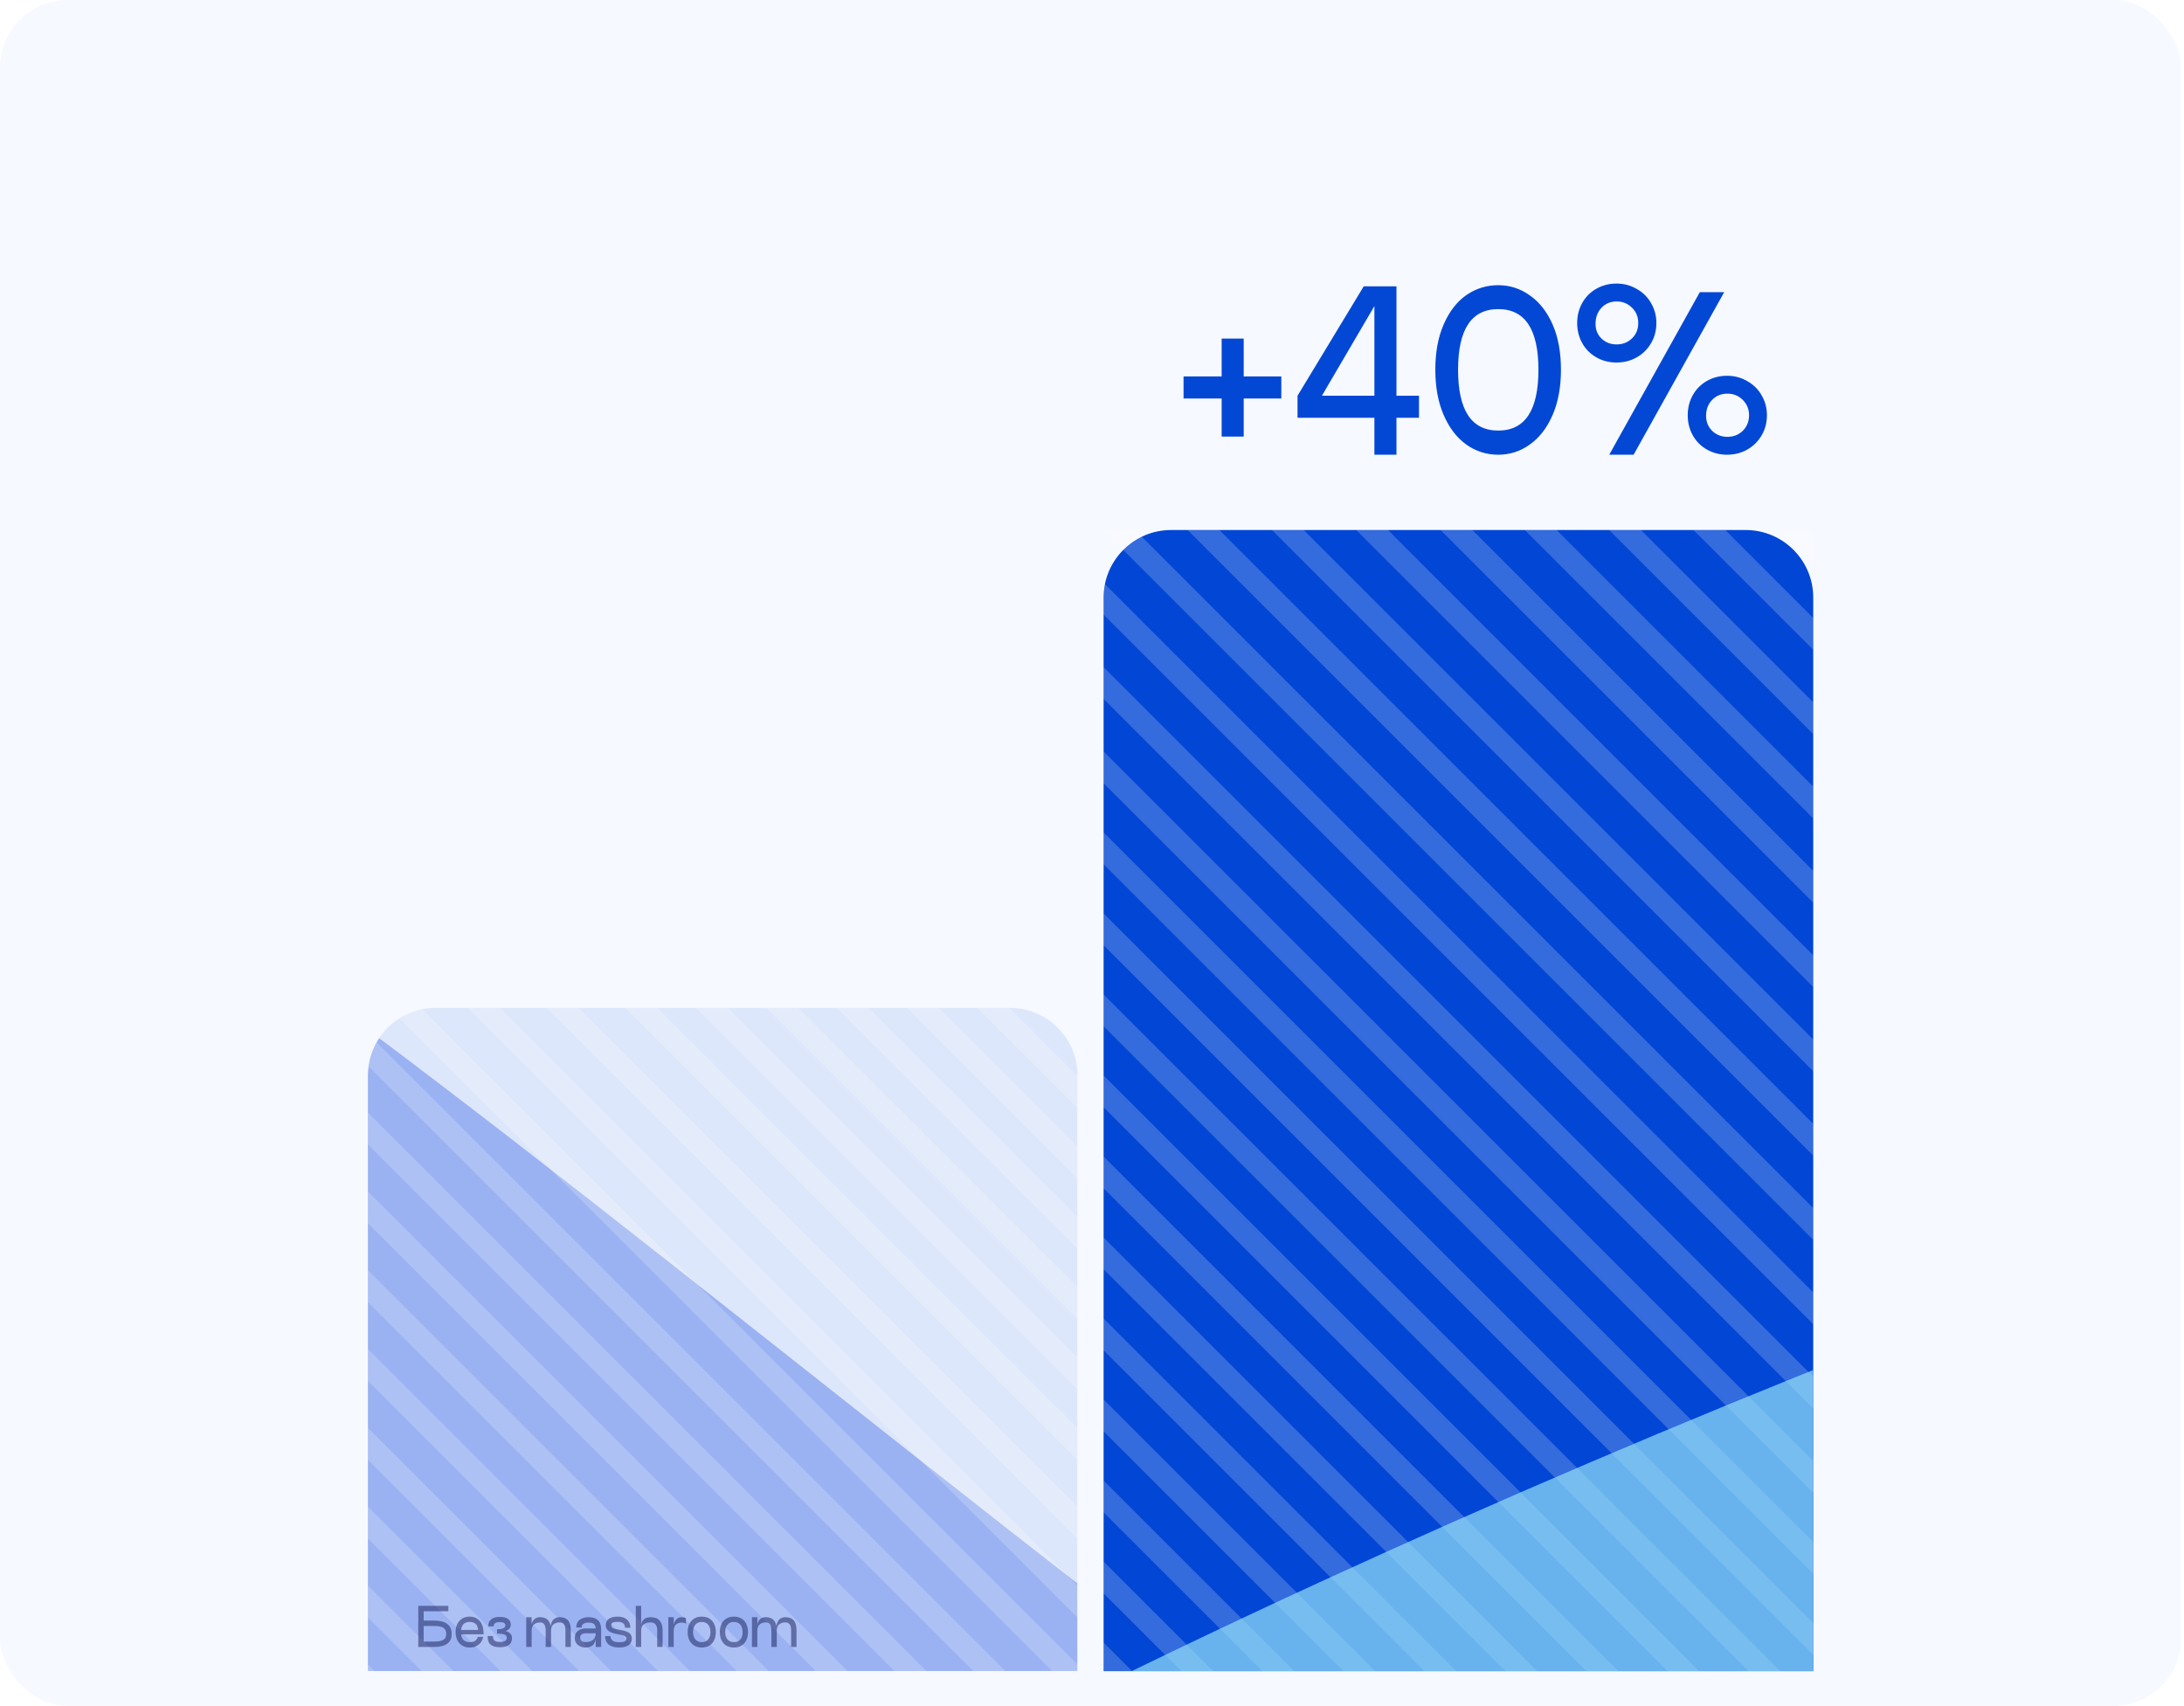
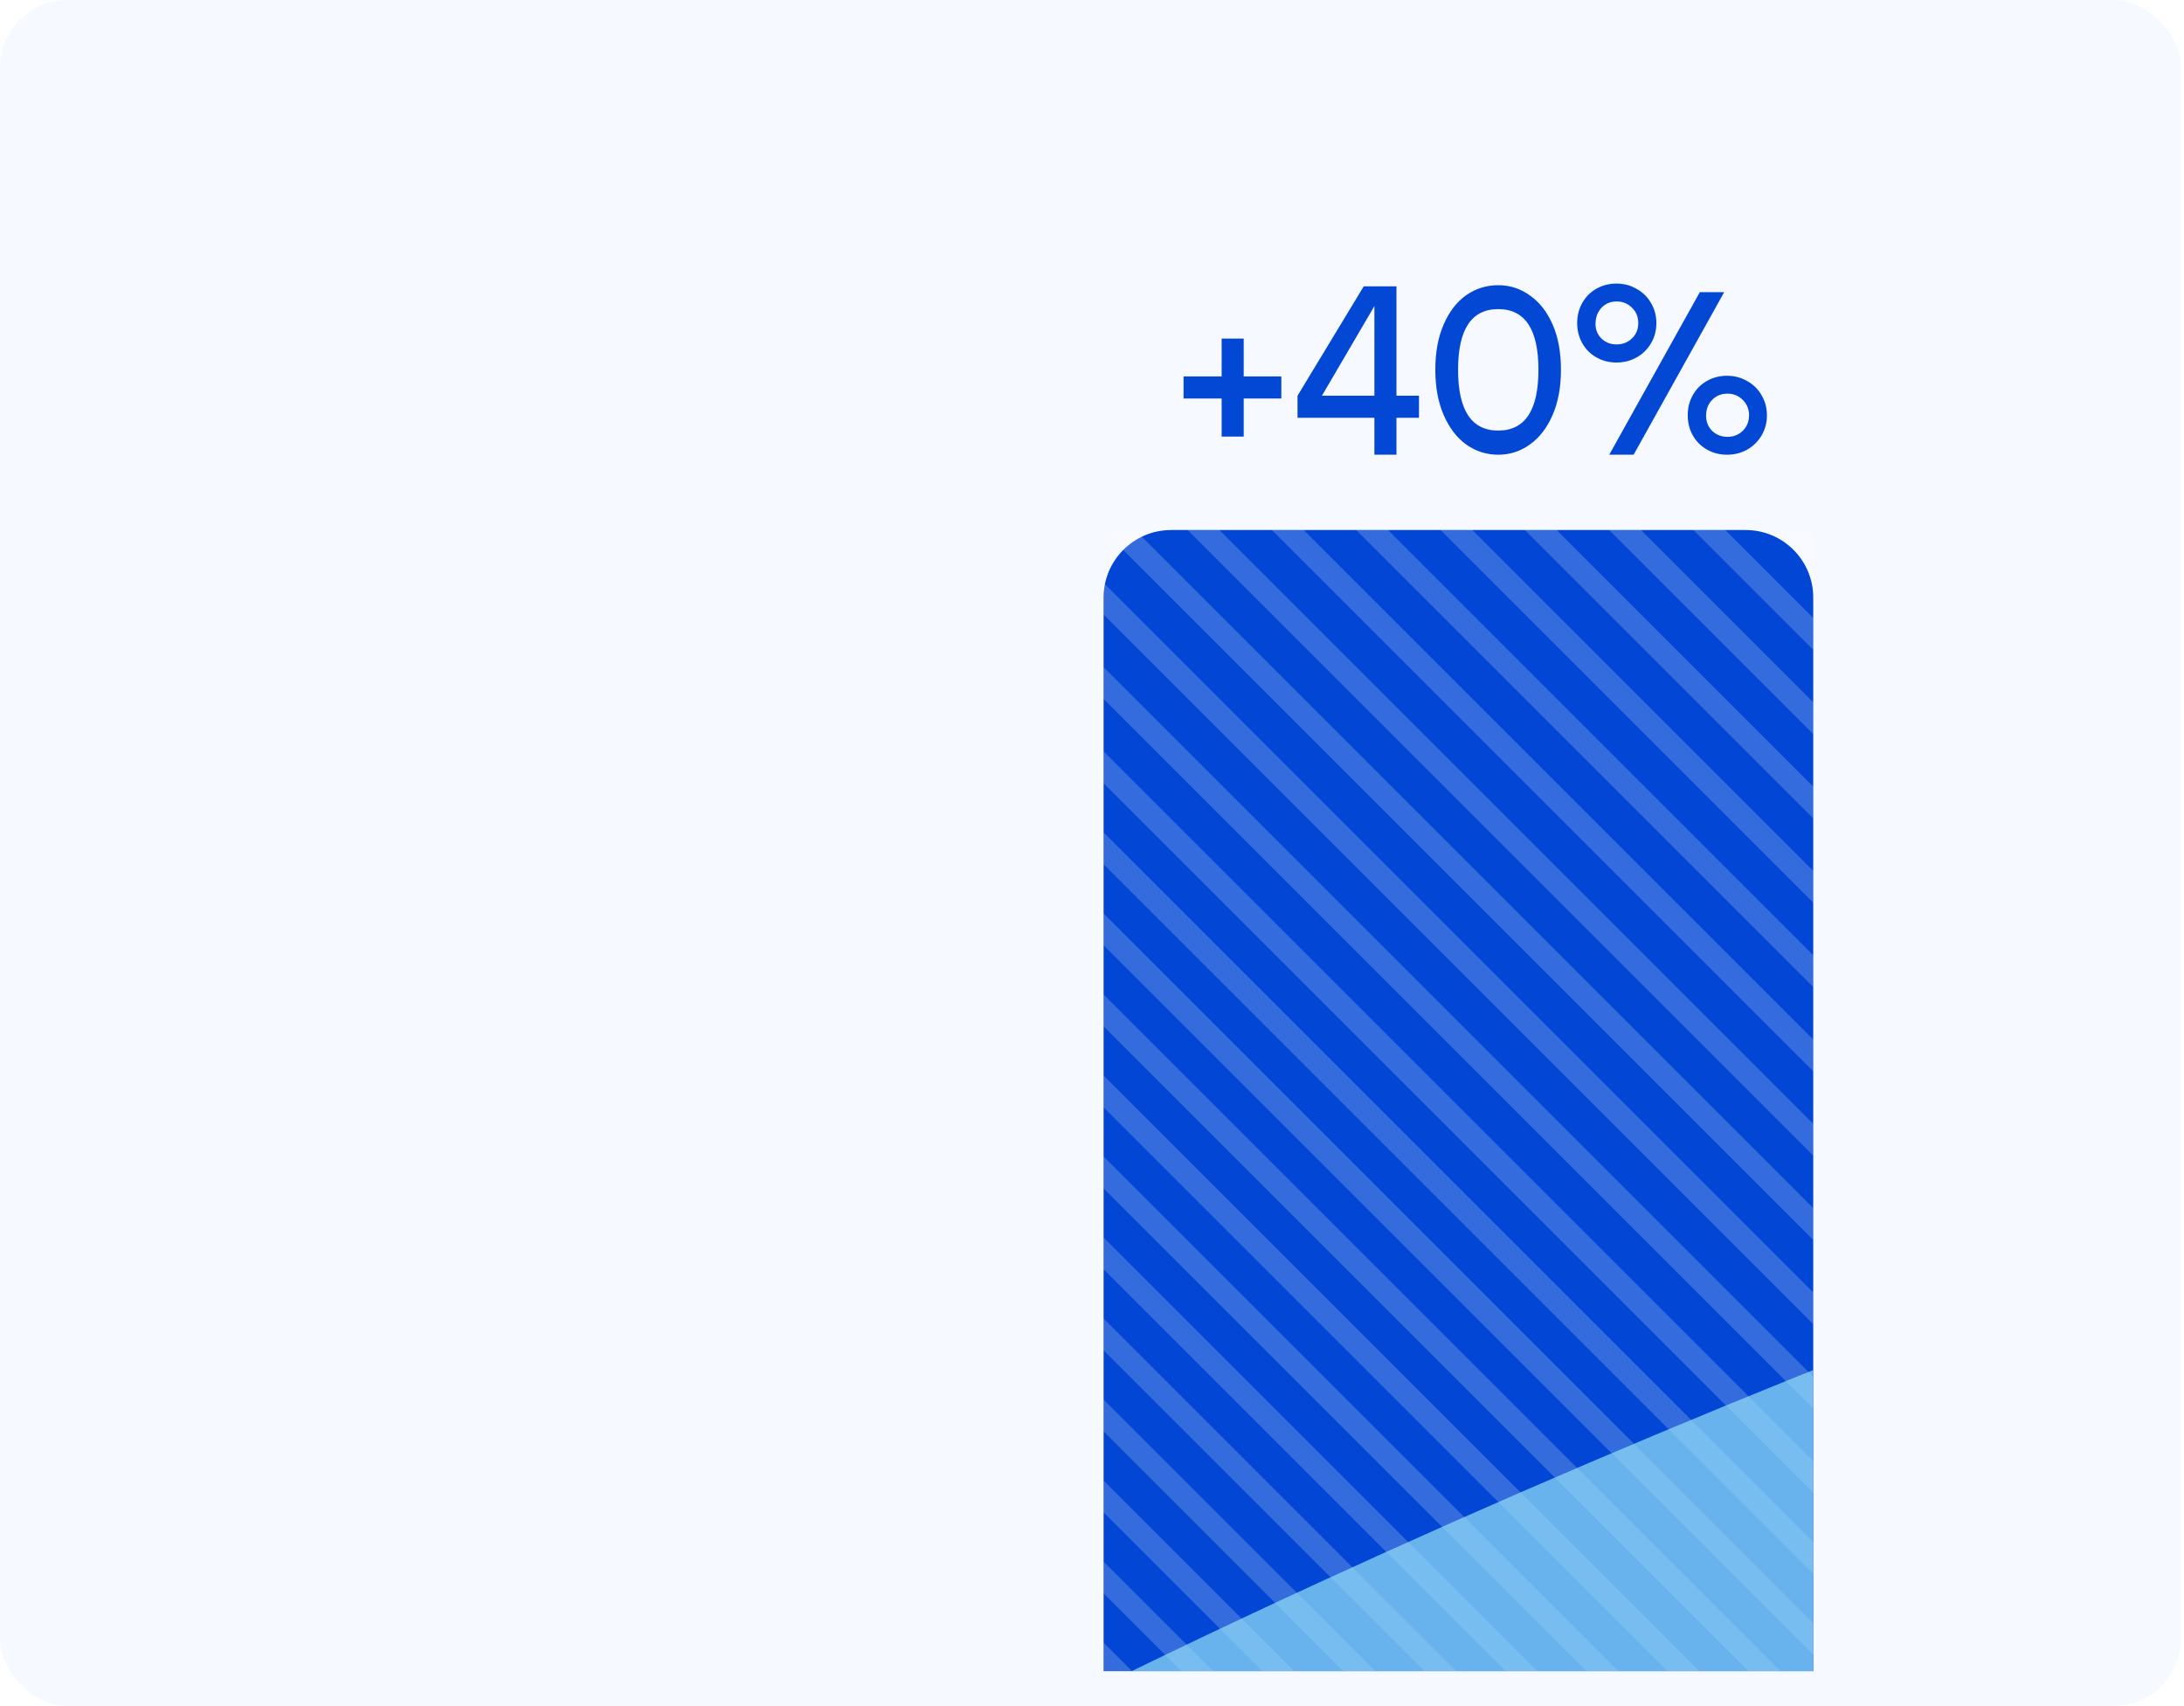
<svg xmlns="http://www.w3.org/2000/svg" width="754" height="589" viewBox="0 0 754 589" fill="none">
  <g clip-path="url(#clip0_3_2)">
    <rect width="753" height="589" rx="23.327" fill="#F6F9FF" />
    <g clip-path="url(#clip1_3_2)">
      <path d="M381 206.327C381 193.444 391.444 183 404.327 183H602.673C615.556 183 626 193.444 626 206.327V577H381V206.327Z" fill="#0146D5" />
      <line opacity="0.2" x1="229.497" y1="449.089" x2="539.426" y2="759.019" stroke="white" stroke-width="7.776" />
      <line opacity="0.2" x1="238.448" y1="430.068" x2="548.377" y2="739.998" stroke="white" stroke-width="7.776" />
      <line opacity="0.2" x1="247.399" y1="411.047" x2="557.328" y2="720.977" stroke="white" stroke-width="7.776" />
      <line opacity="0.2" x1="256.35" y1="392.026" x2="566.28" y2="701.956" stroke="white" stroke-width="7.776" />
      <line opacity="0.2" x1="265.301" y1="373.005" x2="575.23" y2="682.935" stroke="white" stroke-width="7.776" />
      <line opacity="0.2" x1="274.252" y1="353.984" x2="584.182" y2="663.914" stroke="white" stroke-width="7.776" />
      <line opacity="0.2" x1="283.203" y1="334.964" x2="593.133" y2="644.893" stroke="white" stroke-width="7.776" />
      <line opacity="0.2" x1="292.154" y1="315.943" x2="602.084" y2="625.872" stroke="white" stroke-width="7.776" />
      <line opacity="0.2" x1="301.105" y1="296.922" x2="611.035" y2="606.851" stroke="white" stroke-width="7.776" />
      <line opacity="0.2" x1="310.056" y1="277.901" x2="619.986" y2="587.83" stroke="white" stroke-width="7.776" />
      <line opacity="0.2" x1="319.007" y1="258.88" x2="628.937" y2="568.809" stroke="white" stroke-width="7.776" />
      <line opacity="0.2" x1="327.958" y1="239.859" x2="637.888" y2="549.788" stroke="white" stroke-width="7.776" />
      <line opacity="0.2" x1="336.909" y1="220.838" x2="646.839" y2="530.767" stroke="white" stroke-width="7.776" />
      <line opacity="0.2" x1="352.52" y1="207.343" x2="662.45" y2="517.273" stroke="white" stroke-width="7.776" />
      <line opacity="0.2" x1="368.132" y1="193.848" x2="678.061" y2="503.778" stroke="white" stroke-width="7.776" />
      <line opacity="0.2" x1="383.743" y1="180.353" x2="693.672" y2="490.283" stroke="white" stroke-width="7.776" />
      <line opacity="0.2" x1="399.354" y1="166.859" x2="709.283" y2="476.788" stroke="white" stroke-width="7.776" />
      <line opacity="0.2" x1="414.965" y1="153.364" x2="724.894" y2="463.293" stroke="white" stroke-width="7.776" />
      <line opacity="0.2" x1="430.576" y1="139.869" x2="740.505" y2="449.798" stroke="white" stroke-width="7.776" />
      <line opacity="0.2" x1="446.187" y1="126.374" x2="756.116" y2="436.304" stroke="white" stroke-width="7.776" />
      <line opacity="0.2" x1="461.798" y1="112.88" x2="771.728" y2="422.809" stroke="white" stroke-width="7.776" />
      <line opacity="0.2" x1="477.409" y1="99.385" x2="787.339" y2="409.314" stroke="white" stroke-width="7.776" />
      <line opacity="0.2" x1="493.02" y1="85.89" x2="802.95" y2="395.819" stroke="white" stroke-width="7.776" />
      <line opacity="0.2" x1="508.631" y1="72.395" x2="818.561" y2="382.325" stroke="white" stroke-width="7.776" />
      <line opacity="0.2" x1="524.242" y1="58.9" x2="834.172" y2="368.83" stroke="white" stroke-width="7.776" />
      <line opacity="0.2" x1="539.854" y1="45.405" x2="849.783" y2="355.335" stroke="white" stroke-width="7.776" />
      <g opacity="0.7" filter="url(#filter0_f_3_2)">
        <path d="M1311.33 337.509C1256.53 218.944 477.666 488.031 134.285 721.65C-209.097 955.268 304.226 1134.04 669.409 968.197C973.359 830.157 1366.13 456.074 1311.33 337.509Z" fill="#94E0F8" />
      </g>
    </g>
    <g opacity="0.5" filter="url(#filter1_f_3_2)">
      <path d="M-257.745 187.326C-165.583 -202.092 92.587 -641.779 70.157 -783.506C29.998 -1037.26 -630.87 -812.38 -797.508 -485.131C-953.874 -178.053 -707.799 1578.51 -369.365 1035.15C-189.312 746.067 -336.18 518.739 -257.745 187.326Z" fill="#577EE7" />
    </g>
    <g clip-path="url(#clip2_3_2)">
      <path d="M127 180.327C127 167.444 137.444 157 150.327 157H348.604C361.487 157 371.931 167.444 371.931 180.327V576.881H127V180.327Z" fill="#DDE7FB" />
      <g opacity="0.5" filter="url(#filter2_f_3_2)">
-         <path d="M759.984 814.132C410.13 619.859 56.89 252.166 -85.611 235.338C-340.747 205.207 -303.436 902.29 -33.611 1151.4C219.581 1385.15 1977.08 1624.45 1545.8 1151.4C1316.35 899.723 1057.73 979.469 759.984 814.132Z" fill="#577EE7" />
+         <path d="M759.984 814.132C410.13 619.859 56.89 252.166 -85.611 235.338C-340.747 205.207 -303.436 902.29 -33.611 1151.4C219.581 1385.15 1977.08 1624.45 1545.8 1151.4C1316.35 899.723 1057.73 979.469 759.984 814.132" fill="#577EE7" />
      </g>
      <line opacity="0.2" x1="84.068" y1="210.624" x2="465.071" y2="591.627" stroke="white" stroke-width="7.776" />
      <line opacity="0.2" x1="74.348" y1="228.119" x2="437.856" y2="591.627" stroke="white" stroke-width="7.776" />
      <line opacity="0.2" x1="64.629" y1="245.614" x2="410.642" y2="591.627" stroke="white" stroke-width="7.776" />
      <line opacity="0.2" x1="114.198" y1="322.398" x2="383.427" y2="591.627" stroke="white" stroke-width="7.776" />
      <line opacity="0.2" x1="86.984" y1="322.398" x2="356.213" y2="591.627" stroke="white" stroke-width="7.776" />
      <line opacity="0.2" x1="59.769" y1="322.398" x2="328.998" y2="591.627" stroke="white" stroke-width="7.776" />
-       <line opacity="0.2" x1="32.554" y1="322.398" x2="301.784" y2="591.627" stroke="white" stroke-width="7.776" />
      <line opacity="0.2" x1="5.34" y1="322.398" x2="274.569" y2="591.627" stroke="white" stroke-width="7.776" />
      <line opacity="0.2" x1="-21.875" y1="322.398" x2="247.355" y2="591.627" stroke="white" stroke-width="7.776" />
      <line opacity="0.2" x1="-49.089" y1="322.398" x2="220.14" y2="591.627" stroke="white" stroke-width="7.776" />
      <line opacity="0.2" x1="-76.304" y1="322.398" x2="192.926" y2="591.627" stroke="white" stroke-width="7.776" />
      <line opacity="0.2" x1="-103.518" y1="322.398" x2="165.711" y2="591.627" stroke="white" stroke-width="7.776" />
      <line opacity="0.2" x1="-130.733" y1="322.398" x2="138.497" y2="591.627" stroke="white" stroke-width="7.776" />
      <line opacity="0.2" x1="99.619" y1="201.876" x2="472.846" y2="575.104" stroke="white" stroke-width="7.776" />
      <line opacity="0.2" x1="102.535" y1="180.493" x2="480.622" y2="558.581" stroke="white" stroke-width="7.776" />
      <line opacity="0.2" x1="108.366" y1="162.026" x2="488.398" y2="542.058" stroke="white" stroke-width="7.776" />
      <line opacity="0.2" x1="122.945" y1="152.307" x2="496.173" y2="525.535" stroke="white" stroke-width="7.776" />
-       <line opacity="0.2" x1="134.609" y1="139.672" x2="503.949" y2="509.012" stroke="white" stroke-width="7.776" />
      <line opacity="0.2" x1="172.515" y1="153.279" x2="511.724" y2="492.489" stroke="white" stroke-width="7.776" />
      <line opacity="0.2" x1="190.982" y1="147.447" x2="519.5" y2="475.965" stroke="white" stroke-width="7.776" />
      <line opacity="0.2" x1="185.15" y1="117.317" x2="527.276" y2="459.442" stroke="white" stroke-width="7.776" />
      <line opacity="0.2" x1="219.168" y1="127.036" x2="535.051" y2="442.919" stroke="white" stroke-width="7.776" />
      <line opacity="0.2" x1="273.597" y1="157.167" x2="542.827" y2="426.396" stroke="white" stroke-width="7.776" />
      <line opacity="0.2" x1="281.373" y1="140.643" x2="550.602" y2="409.873" stroke="white" stroke-width="7.776" />
      <line opacity="0.2" x1="289.148" y1="124.121" x2="558.378" y2="393.35" stroke="white" stroke-width="7.776" />
      <path opacity="0.5" d="M149.845 559.537C153.904 559.537 155.933 561.077 155.933 564.156C155.933 565.683 155.411 566.812 154.367 567.542C153.323 568.273 151.816 568.638 149.845 568.638H144.404V554.448H154.778V556.307H146.263V559.537H149.845ZM149.845 566.779C151.294 566.779 152.357 566.583 153.036 566.192C153.714 565.8 154.054 565.122 154.054 564.156C154.054 563.112 153.714 562.394 153.036 562.003C152.37 561.598 151.307 561.396 149.845 561.396H146.263V566.779H149.845ZM159.196 564.274C159.405 566.074 160.396 566.975 162.171 566.975C162.967 566.975 163.587 566.825 164.03 566.524C164.487 566.211 164.787 565.748 164.931 565.135H166.81C166.706 565.813 166.451 566.433 166.047 566.994C165.642 567.555 165.107 568.006 164.442 568.345C163.776 568.671 163.019 568.834 162.171 568.834C161.153 568.834 160.279 568.606 159.548 568.149C158.817 567.692 158.256 567.059 157.865 566.25C157.486 565.441 157.297 564.521 157.297 563.491C157.297 562.46 157.486 561.546 157.865 560.75C158.256 559.941 158.817 559.308 159.548 558.852C160.279 558.395 161.153 558.167 162.171 558.167C163.632 558.167 164.794 558.682 165.655 559.713C166.529 560.744 166.966 562.264 166.966 564.274H159.196ZM165.068 562.766C164.977 561.749 164.676 561.037 164.167 560.633C163.672 560.215 163.006 560.007 162.171 560.007C160.383 560.007 159.392 560.926 159.196 562.766H165.068ZM174.541 563.138C175.337 563.36 175.905 563.673 176.244 564.078C176.596 564.469 176.773 564.991 176.773 565.644C176.773 566.648 176.407 567.418 175.676 567.953C174.959 568.475 173.934 568.736 172.603 568.736C171.194 568.736 170.131 568.449 169.413 567.875C168.695 567.288 168.336 566.283 168.336 564.861H170.196C170.196 565.644 170.385 566.185 170.763 566.485C171.155 566.772 171.768 566.916 172.603 566.916C173.399 566.916 173.987 566.799 174.365 566.564C174.756 566.316 174.952 565.944 174.952 565.448C174.952 565.109 174.848 564.841 174.639 564.645C174.443 564.437 174.104 564.287 173.621 564.195C173.138 564.091 172.466 564.039 171.605 564.039V562.531C173.523 562.531 174.482 562.075 174.482 561.161C174.482 560.809 174.339 560.542 174.052 560.359C173.778 560.163 173.262 560.065 172.505 560.065C171.775 560.065 171.24 560.189 170.9 560.437C170.574 560.672 170.411 561.031 170.411 561.514H168.552C168.552 560.404 168.904 559.589 169.609 559.067C170.313 558.532 171.279 558.264 172.505 558.264C173.823 558.264 174.789 558.499 175.402 558.969C176.029 559.426 176.342 560.046 176.342 560.829C176.342 561.964 175.742 562.734 174.541 563.138ZM193.169 558.362C194.487 558.362 195.465 558.734 196.105 559.478C196.744 560.222 197.064 561.383 197.064 562.962V568.638H195.205V562.962C195.205 561.983 195.041 561.272 194.715 560.829C194.402 560.385 193.887 560.163 193.169 560.163C192.334 560.163 191.636 560.391 191.074 560.848C190.526 561.292 190.252 561.996 190.252 562.962V568.638H188.393V562.962C188.393 561.996 188.23 561.292 187.904 560.848C187.59 560.391 187.108 560.163 186.455 560.163C185.62 560.163 184.922 560.391 184.361 560.848C183.813 561.292 183.539 561.996 183.539 562.962V568.638H181.679V558.362H183.539V560.75C183.982 559.158 184.955 558.362 186.455 558.362C188.517 558.362 189.737 559.367 190.115 561.377C190.285 560.346 190.631 559.589 191.153 559.106C191.688 558.61 192.36 558.362 193.169 558.362ZM203.268 558.362C204.586 558.362 205.624 558.695 206.381 559.361C207.15 560.026 207.535 561.096 207.535 562.571V568.638H205.676V565.996C205.454 567.04 205.036 567.777 204.423 568.208C203.823 568.625 203.079 568.834 202.192 568.834C201.526 568.834 200.906 568.71 200.332 568.462C199.771 568.214 199.314 567.842 198.962 567.347C198.61 566.851 198.434 566.244 198.434 565.526C198.434 564.469 198.793 563.66 199.51 563.099C200.241 562.538 201.135 562.257 202.192 562.257H205.676C205.624 561.501 205.402 560.972 205.01 560.672C204.619 560.372 204.038 560.222 203.268 560.222C201.624 560.222 200.802 560.796 200.802 561.944H198.943C198.943 560.757 199.341 559.863 200.137 559.263C200.933 558.662 201.976 558.362 203.268 558.362ZM202.192 566.955C203.21 566.955 204.045 566.714 204.697 566.231C205.35 565.735 205.676 564.965 205.676 563.921H202.192C201.565 563.921 201.089 564.058 200.763 564.332C200.45 564.593 200.293 564.978 200.293 565.487C200.293 566.466 200.926 566.955 202.192 566.955ZM210.759 564.88C210.759 565.559 211.007 566.087 211.503 566.466C211.999 566.831 212.736 567.014 213.714 567.014C214.602 567.014 215.248 566.916 215.652 566.72C216.057 566.524 216.259 566.218 216.259 565.8C216.259 565.409 216.102 565.122 215.789 564.939C215.476 564.743 214.928 564.567 214.145 564.411L212.912 564.156C211.62 563.921 210.668 563.562 210.054 563.08C209.441 562.597 209.134 561.938 209.134 561.103C209.134 560.163 209.487 559.439 210.191 558.93C210.896 558.421 211.914 558.167 213.245 558.167C214.654 558.167 215.737 558.519 216.494 559.224C217.251 559.928 217.629 560.855 217.629 562.003H215.77C215.77 560.646 214.928 559.967 213.245 559.967C212.462 559.967 211.888 560.059 211.522 560.241C211.17 560.411 210.994 560.698 210.994 561.103C210.994 561.494 211.144 561.807 211.444 562.042C211.757 562.264 212.246 562.434 212.912 562.551L214.106 562.747C215.528 562.982 216.553 563.327 217.179 563.784C217.818 564.228 218.138 564.9 218.138 565.8C218.138 566.818 217.734 567.581 216.925 568.09C216.129 568.586 215.059 568.834 213.714 568.834C212.149 568.834 210.955 568.488 210.133 567.797C209.31 567.092 208.899 566.12 208.899 564.88H210.759ZM224.608 558.362C225.965 558.362 226.996 558.747 227.7 559.517C228.405 560.274 228.757 561.422 228.757 562.962V568.638H226.898V562.962C226.898 561.096 226.134 560.163 224.608 560.163C223.616 560.163 222.826 560.385 222.239 560.829C221.652 561.272 221.358 561.983 221.358 562.962V568.638H219.499V554.448H221.358V560.77C221.802 559.165 222.885 558.362 224.608 558.362ZM235.368 558.362C235.694 558.362 235.968 558.388 236.19 558.441C236.412 558.48 236.621 558.558 236.817 558.676V560.613C236.582 560.47 236.353 560.372 236.132 560.32C235.91 560.254 235.655 560.222 235.368 560.222C234.52 560.222 233.841 560.457 233.332 560.926C232.837 561.396 232.589 562.107 232.589 563.06V568.638H230.729V558.362H232.589V560.868C232.797 560.085 233.13 559.471 233.587 559.028C234.057 558.584 234.65 558.362 235.368 558.362ZM242.284 568.834C241.266 568.834 240.392 568.612 239.661 568.169C238.93 567.725 238.369 567.099 237.978 566.29C237.599 565.481 237.41 564.548 237.41 563.491C237.41 562.434 237.599 561.507 237.978 560.711C238.369 559.902 238.93 559.276 239.661 558.832C240.392 558.388 241.266 558.167 242.284 558.167C243.302 558.167 244.17 558.388 244.887 558.832C245.618 559.276 246.173 559.902 246.551 560.711C246.943 561.507 247.138 562.434 247.138 563.491C247.138 564.548 246.943 565.481 246.551 566.29C246.173 567.099 245.618 567.725 244.887 568.169C244.17 568.612 243.302 568.834 242.284 568.834ZM242.284 566.975C243.224 566.975 243.954 566.675 244.476 566.074C245.011 565.461 245.279 564.6 245.279 563.491C245.279 562.394 245.011 561.54 244.476 560.926C243.954 560.313 243.224 560.007 242.284 560.007C241.344 560.007 240.607 560.313 240.072 560.926C239.537 561.54 239.27 562.394 239.27 563.491C239.27 564.587 239.537 565.441 240.072 566.055C240.607 566.668 241.344 566.975 242.284 566.975ZM253.381 568.834C252.363 568.834 251.488 568.612 250.758 568.169C250.027 567.725 249.466 567.099 249.074 566.29C248.696 565.481 248.507 564.548 248.507 563.491C248.507 562.434 248.696 561.507 249.074 560.711C249.466 559.902 250.027 559.276 250.758 558.832C251.488 558.388 252.363 558.167 253.381 558.167C254.398 558.167 255.266 558.388 255.984 558.832C256.715 559.276 257.269 559.902 257.648 560.711C258.039 561.507 258.235 562.434 258.235 563.491C258.235 564.548 258.039 565.481 257.648 566.29C257.269 567.099 256.715 567.725 255.984 568.169C255.266 568.612 254.398 568.834 253.381 568.834ZM253.381 566.975C254.32 566.975 255.051 566.675 255.573 566.074C256.108 565.461 256.375 564.6 256.375 563.491C256.375 562.394 256.108 561.54 255.573 560.926C255.051 560.313 254.32 560.007 253.381 560.007C252.441 560.007 251.704 560.313 251.169 560.926C250.634 561.54 250.366 562.394 250.366 563.491C250.366 564.587 250.634 565.441 251.169 566.055C251.704 566.668 252.441 566.975 253.381 566.975ZM271.093 558.362C272.411 558.362 273.39 558.734 274.029 559.478C274.668 560.222 274.988 561.383 274.988 562.962V568.638H273.129V562.962C273.129 561.983 272.965 561.272 272.639 560.829C272.326 560.385 271.811 560.163 271.093 560.163C270.258 560.163 269.56 560.391 268.999 560.848C268.45 561.292 268.176 561.996 268.176 562.962V568.638H266.317V562.962C266.317 561.996 266.154 561.292 265.828 560.848C265.514 560.391 265.032 560.163 264.379 560.163C263.544 560.163 262.846 560.391 262.285 560.848C261.737 561.292 261.463 561.996 261.463 562.962V568.638H259.603V558.362H261.463V560.75C261.906 559.158 262.879 558.362 264.379 558.362C266.441 558.362 267.661 559.367 268.039 561.377C268.209 560.346 268.555 559.589 269.077 559.106C269.612 558.61 270.284 558.362 271.093 558.362Z" fill="#141A5B" />
    </g>
    <path d="M442.364 129.979V137.596H429.375V150.746H421.758V137.596H408.608V129.979H421.758V116.91H429.375V129.979H442.364ZM489.89 136.634V144.251H482.113V157H474.496V144.251H447.956V136.634L470.807 98.869H482.113V136.634H489.89ZM456.375 136.634H474.496V105.685L456.375 136.634ZM517.254 157C513.192 157 509.504 155.824 506.19 153.472C502.929 151.12 500.336 147.726 498.412 143.289C496.488 138.853 495.526 133.641 495.526 127.654C495.526 121.614 496.488 116.402 498.412 112.019C500.336 107.582 502.929 104.215 506.19 101.916C509.504 99.618 513.192 98.468 517.254 98.468C521.263 98.468 524.898 99.644 528.159 101.996C531.473 104.295 534.092 107.636 536.017 112.019C537.941 116.402 538.903 121.614 538.903 127.654C538.903 133.641 537.941 138.853 536.017 143.289C534.092 147.726 531.473 151.12 528.159 153.472C524.898 155.824 521.263 157 517.254 157ZM517.254 148.661C526.502 148.661 531.126 141.659 531.126 127.654C531.126 113.703 526.502 106.727 517.254 106.727C508.007 106.727 503.383 113.703 503.383 127.654C503.383 141.659 508.007 148.661 517.254 148.661ZM558.055 125.168C555.543 125.168 553.244 124.58 551.159 123.404C549.075 122.228 547.444 120.598 546.268 118.513C545.092 116.429 544.504 114.104 544.504 111.538C544.504 108.972 545.092 106.647 546.268 104.562C547.444 102.477 549.075 100.847 551.159 99.671C553.244 98.495 555.543 97.907 558.055 97.907C560.621 97.907 562.946 98.522 565.031 99.751C567.169 100.927 568.826 102.558 570.002 104.642C571.231 106.727 571.846 109.025 571.846 111.538C571.846 114.104 571.231 116.429 570.002 118.513C568.772 120.598 567.115 122.228 565.031 123.404C562.946 124.58 560.621 125.168 558.055 125.168ZM563.988 157H555.569L586.84 100.874H595.259L563.988 157ZM558.135 118.914C560.22 118.914 561.984 118.219 563.427 116.83C564.87 115.44 565.592 113.676 565.592 111.538C565.592 109.4 564.87 107.636 563.427 106.246C561.984 104.803 560.22 104.081 558.135 104.081C555.997 104.081 554.233 104.829 552.843 106.326C551.507 107.769 550.839 109.613 550.839 111.858C550.839 113.89 551.534 115.573 552.923 116.91C554.313 118.246 556.05 118.914 558.135 118.914ZM596.221 157C593.708 157 591.41 156.412 589.325 155.236C587.241 154.06 585.61 152.43 584.434 150.345C583.258 148.26 582.67 145.935 582.67 143.369C582.67 140.804 583.258 138.478 584.434 136.394C585.61 134.309 587.241 132.679 589.325 131.503C591.41 130.327 593.708 129.739 596.221 129.739C598.787 129.739 601.112 130.353 603.196 131.583C605.335 132.759 606.992 134.389 608.168 136.474C609.397 138.559 610.012 140.857 610.012 143.369C610.012 145.935 609.397 148.26 608.168 150.345C606.938 152.43 605.281 154.06 603.196 155.236C601.112 156.412 598.787 157 596.221 157ZM596.381 150.826C598.466 150.826 600.23 150.131 601.673 148.741C603.116 147.298 603.838 145.507 603.838 143.369C603.838 141.285 603.116 139.521 601.673 138.077C600.23 136.634 598.466 135.913 596.381 135.913C594.243 135.913 592.479 136.634 591.089 138.077C589.699 139.521 589.005 141.338 589.005 143.53C589.005 145.614 589.699 147.352 591.089 148.741C592.532 150.131 594.296 150.826 596.381 150.826Z" fill="#0348D5" />
  </g>
  <defs>
    <filter id="filter0_f_3_2" x="-124.715" y="162.777" width="1587" height="1015.89" filterUnits="userSpaceOnUse" color-interpolation-filters="sRGB">
      <feFlood flood-opacity="0" result="BackgroundImageFix" />
      <feBlend mode="normal" in="SourceGraphic" in2="BackgroundImageFix" result="shape" />
      <feGaussianBlur stdDeviation="72.896" result="effect1_foregroundBlur_3_2" />
    </filter>
    <filter id="filter1_f_3_2" x="-1137.23" y="-1184.4" width="1500.35" height="2614.7" filterUnits="userSpaceOnUse" color-interpolation-filters="sRGB">
      <feFlood flood-opacity="0" result="BackgroundImageFix" />
      <feBlend mode="normal" in="SourceGraphic" in2="BackgroundImageFix" result="shape" />
      <feGaussianBlur stdDeviation="145.792" result="effect1_foregroundBlur_3_2" />
    </filter>
    <filter id="filter2_f_3_2" x="-549.475" y="-57.194" width="2454.66" height="1772.44" filterUnits="userSpaceOnUse" color-interpolation-filters="sRGB">
      <feFlood flood-opacity="0" result="BackgroundImageFix" />
      <feBlend mode="normal" in="SourceGraphic" in2="BackgroundImageFix" result="shape" />
      <feGaussianBlur stdDeviation="145.792" result="effect1_foregroundBlur_3_2" />
    </filter>
    <clipPath id="clip0_3_2">
      <rect width="753" height="589" rx="23.327" fill="white" />
    </clipPath>
    <clipPath id="clip1_3_2">
      <rect width="245" height="394" fill="white" transform="translate(381 183)" />
    </clipPath>
    <clipPath id="clip2_3_2">
-       <path d="M127 371.327C127 358.444 137.444 348 150.327 348H348.673C361.556 348 372 358.444 372 371.327V577H127V371.327Z" fill="white" />
-     </clipPath>
+       </clipPath>
  </defs>
</svg>